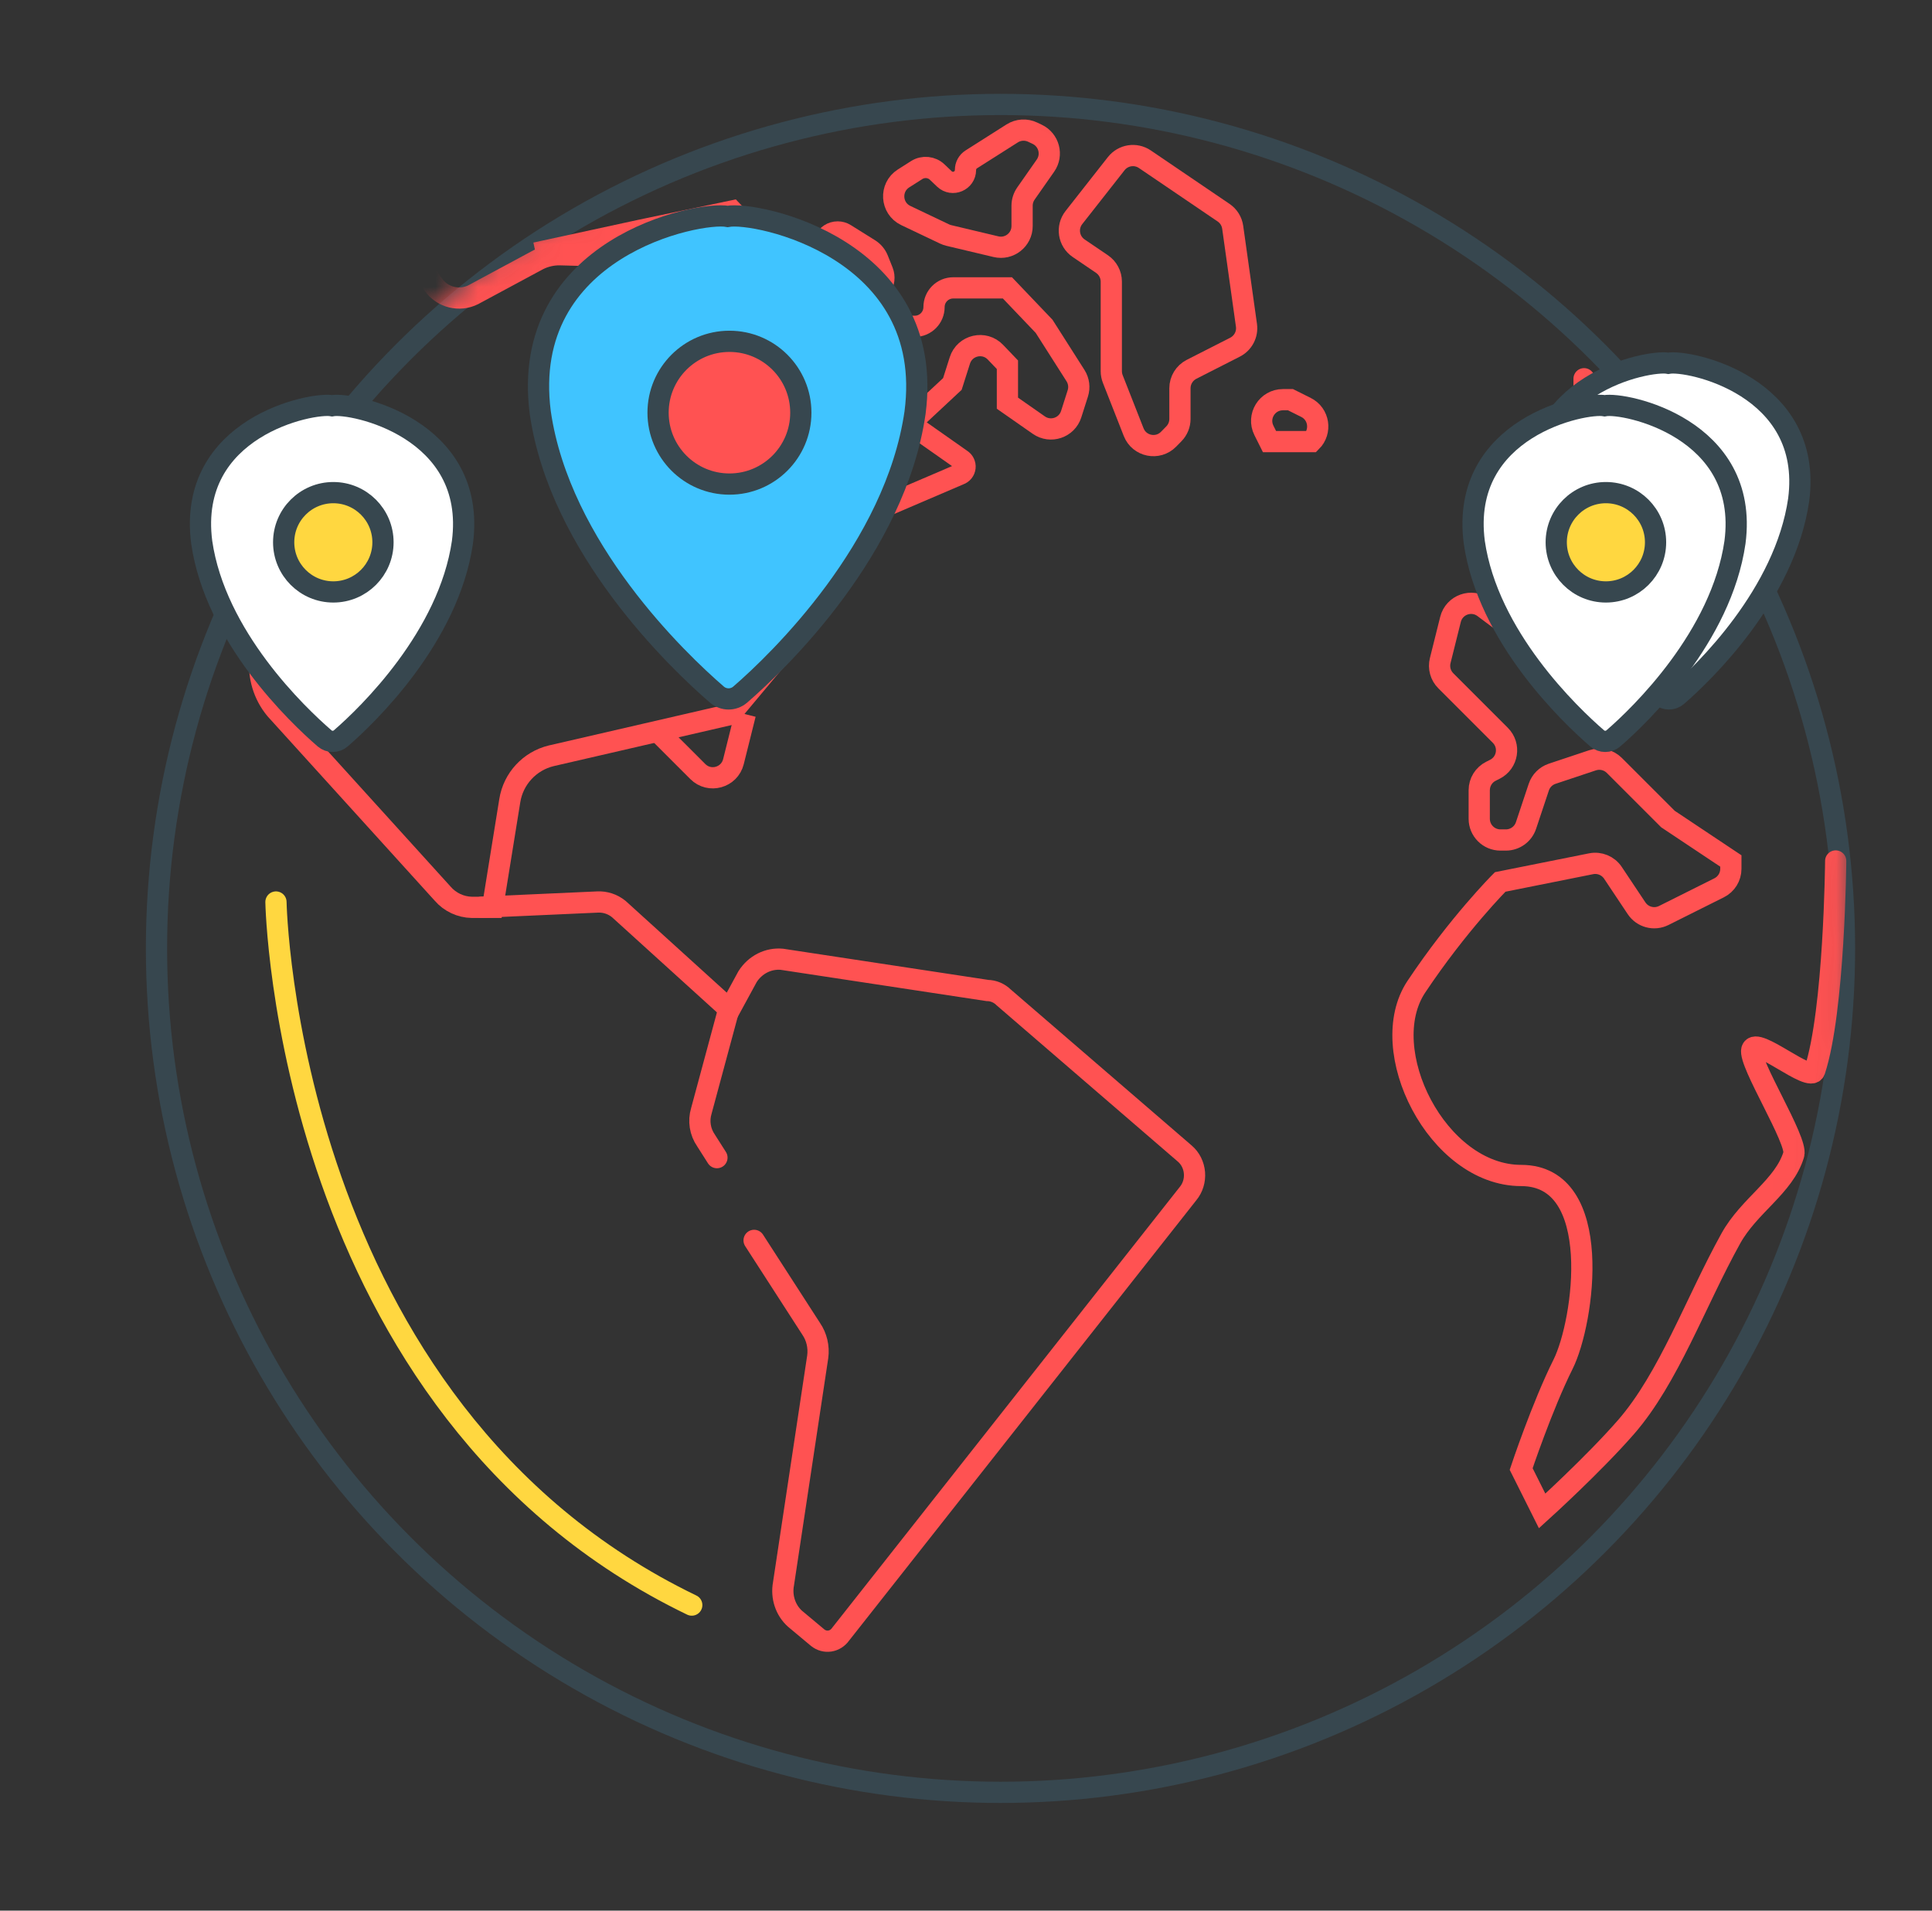
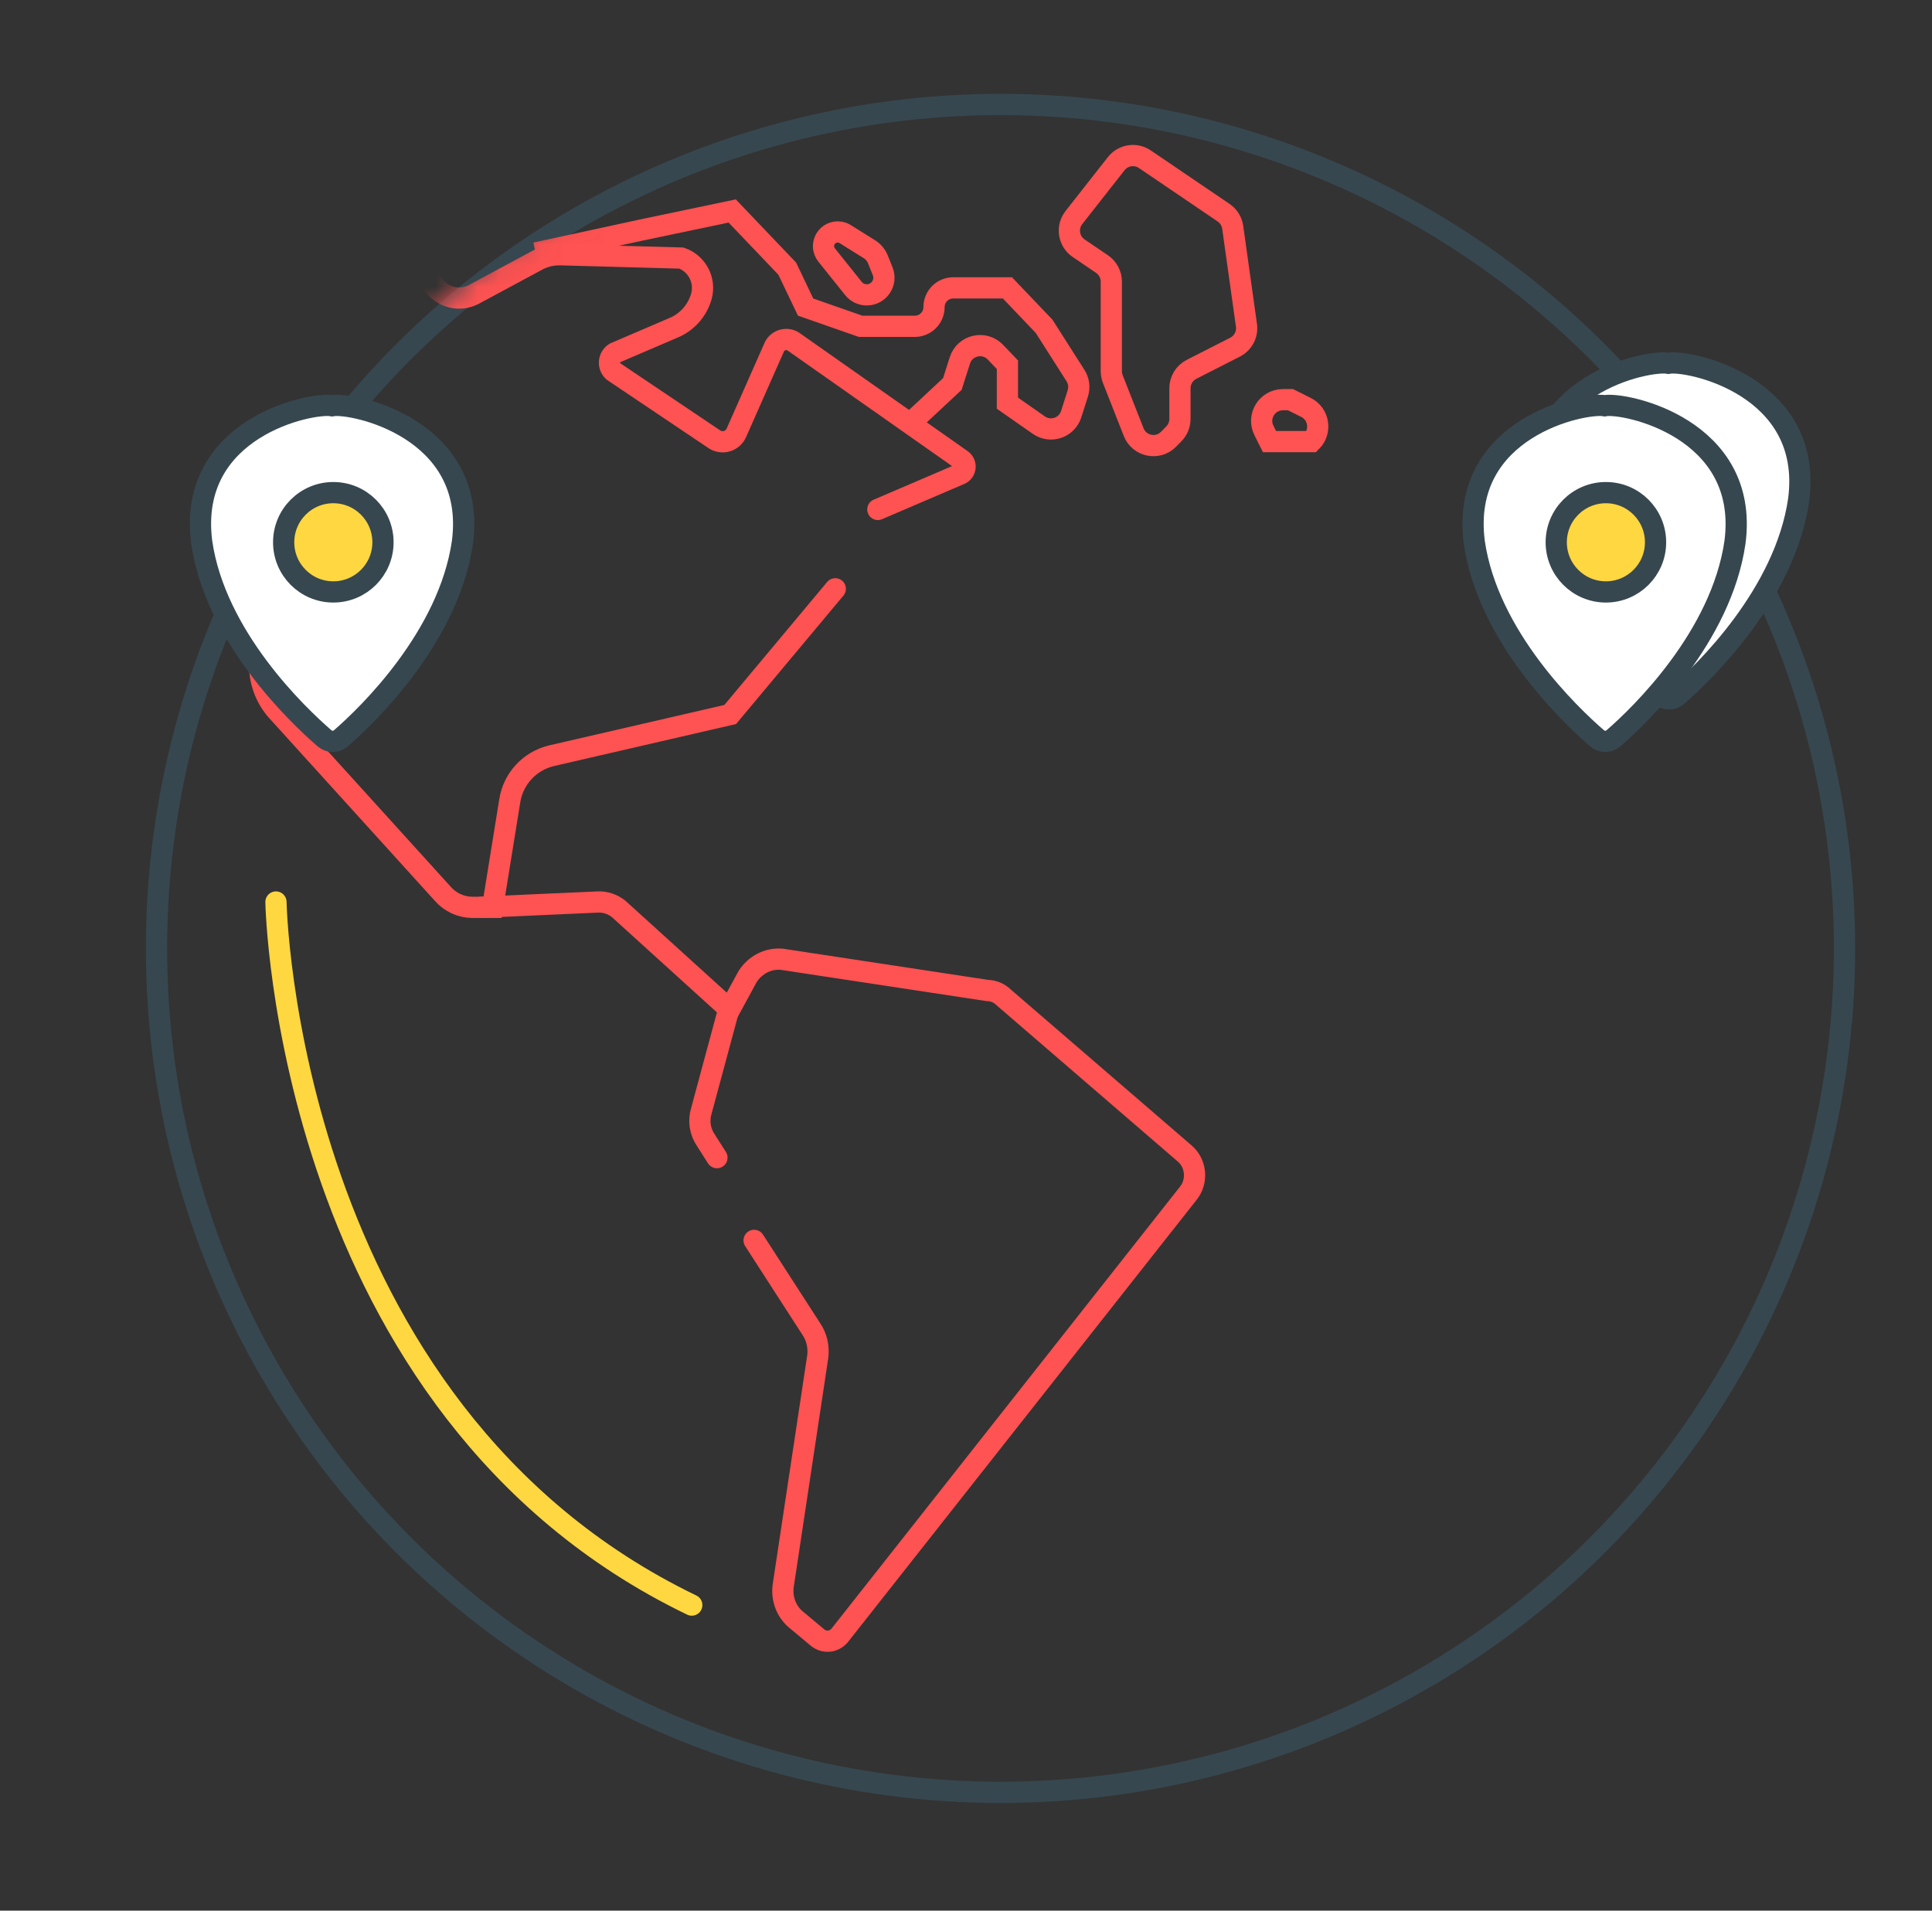
<svg xmlns="http://www.w3.org/2000/svg" width="91" height="90" viewBox="0 0 91 90" fill="none">
  <rect x="0" y="0" width="91" height="90" fill="#333333" stroke="none" />
  <g id="HQed in US">
    <g id="Group 34">
      <circle id="Oval" cx="47.125" cy="44.674" r="39.754" stroke="#37474F" stroke-linecap="round" />
      <mask id="mask0_1282_7036" style="mask-type:alpha" maskUnits="userSpaceOnUse" x="6" y="4" width="82" height="81">
        <circle id="Oval_2" cx="47.125" cy="44.674" r="39.754" fill="white" stroke="white" stroke-linecap="round" />
      </mask>
      <g mask="url(#mask0_1282_7036)">
        <g id="Group 33">
          <path id="Path" d="M18.295 10.274L20.412 13.411C20.837 14.011 21.637 14.21 22.294 13.881L25.352 12.235C25.668 12.075 26.018 11.995 26.371 11.999L32.095 12.156C32.834 12.416 33.246 13.205 33.036 13.96C32.846 14.636 32.354 15.185 31.703 15.45L28.959 16.626C28.817 16.717 28.724 16.869 28.709 17.038C28.694 17.206 28.757 17.373 28.881 17.488L33.664 20.703C33.837 20.812 34.049 20.839 34.245 20.779C34.441 20.719 34.6 20.577 34.683 20.39L36.486 16.312C36.569 16.166 36.706 16.058 36.868 16.014C37.031 15.97 37.204 15.992 37.349 16.077L45.269 21.644C45.398 21.724 45.471 21.871 45.454 22.022C45.437 22.173 45.334 22.301 45.19 22.35L41.348 23.997" stroke="#FF5252" stroke-linecap="round" />
          <path id="Path_2" d="M22.686 42.734L28.142 42.489C28.5 42.47 28.854 42.586 29.141 42.816L34.367 47.556L35.212 46.003C35.571 45.44 36.188 45.128 36.826 45.186L46.509 46.657C46.794 46.661 47.068 46.778 47.277 46.984L55.808 54.341C56.068 54.564 56.232 54.891 56.261 55.246C56.29 55.601 56.182 55.953 55.961 56.221L39.592 76.982C39.47 77.155 39.288 77.27 39.086 77.301C38.885 77.331 38.68 77.275 38.517 77.145L37.441 76.246C36.997 75.845 36.791 75.22 36.903 74.612L38.517 63.904C38.577 63.442 38.467 62.973 38.209 62.596L35.519 58.428" stroke="#FF5252" stroke-linecap="round" />
          <path id="Path_3" d="M33.769 54.53L33.255 53.722C32.972 53.315 32.891 52.801 33.035 52.327L34.283 47.7" stroke="#FF5252" stroke-linecap="round" />
-           <path id="Path 80" d="M74.612 17.84V21.16C74.612 21.904 73.83 22.387 73.165 22.055L72.109 21.526C71.444 21.194 70.661 21.677 70.661 22.421V25.741L72.637 28.704V28.704C72.637 29.518 71.707 29.983 71.056 29.494L69.891 28.62C69.319 28.191 68.494 28.484 68.321 29.177L67.836 31.118C67.751 31.459 67.85 31.819 68.099 32.067L70.668 34.637C71.151 35.119 71.019 35.933 70.408 36.238L70.227 36.329C69.888 36.498 69.674 36.844 69.674 37.223V38.568C69.674 39.12 70.121 39.568 70.674 39.568H70.928C71.359 39.568 71.741 39.293 71.877 38.885L72.479 37.08C72.578 36.781 72.812 36.547 73.111 36.447L75.013 35.813C75.373 35.693 75.769 35.787 76.037 36.055L78.563 38.581L81.526 40.556V40.925C81.526 41.304 81.312 41.651 80.973 41.82L78.365 43.124C77.913 43.35 77.365 43.204 77.085 42.784L75.971 41.113C75.746 40.776 75.34 40.608 74.943 40.687L70.661 41.544C70.661 41.544 68.686 43.519 66.711 46.482C64.736 49.445 67.698 55.371 71.649 55.371C75.6 55.371 74.612 62.284 73.624 64.26C72.637 66.235 71.649 69.198 71.649 69.198L72.637 71.173C72.637 71.173 75.043 68.993 76.587 67.223C78.595 64.921 79.871 61.316 81.526 58.334C82.389 56.778 84.039 55.882 84.489 54.383C84.685 53.727 82.343 50.062 82.513 49.445C82.698 48.778 85.273 51.051 85.476 50.432C86.405 47.606 86.464 40.556 86.464 40.556" stroke="#FF5252" stroke-linecap="round" />
          <path id="Path_4" d="M10.141 15.486L13.466 20.353C13.77 20.744 13.888 21.247 13.791 21.732L12.25 30.98C12.152 31.856 12.416 32.735 12.98 33.413L20.848 42.093C21.194 42.495 21.696 42.731 22.227 42.741H23.2L24.012 37.712C24.177 36.682 24.944 35.851 25.958 35.603L34.394 33.656L39.343 27.735" stroke="#FF5252" stroke-linecap="round" />
          <path id="Path 82" fill-rule="evenodd" clip-rule="evenodd" d="M53.397 20.355C53.661 21.029 54.533 21.207 55.041 20.69L55.29 20.436C55.474 20.249 55.577 19.997 55.577 19.735V18.288C55.577 17.912 55.788 17.568 56.123 17.397L58.173 16.353C58.553 16.159 58.769 15.745 58.71 15.323L58.062 10.707C58.023 10.427 57.867 10.177 57.634 10.019L53.924 7.5C53.489 7.205 52.901 7.296 52.576 7.709L50.582 10.248C50.224 10.704 50.327 11.367 50.807 11.693L51.906 12.439C52.18 12.626 52.344 12.935 52.344 13.267V17.486C52.344 17.611 52.368 17.735 52.413 17.851L53.397 20.355Z" stroke="#FF5252" />
-           <path id="Path 83" fill-rule="evenodd" clip-rule="evenodd" d="M45.476 8.004C45.476 7.803 45.578 7.616 45.748 7.508L47.676 6.284C47.966 6.1 48.331 6.078 48.642 6.226L48.853 6.326C49.411 6.592 49.597 7.296 49.242 7.803L48.323 9.116C48.206 9.284 48.142 9.484 48.142 9.689V10.648C48.142 11.294 47.539 11.77 46.911 11.62L44.69 11.092C44.621 11.075 44.555 11.052 44.491 11.022L42.664 10.152C41.954 9.814 41.894 8.826 42.558 8.405L43.178 8.011C43.483 7.817 43.882 7.856 44.144 8.106L44.483 8.429C44.857 8.785 45.476 8.52 45.476 8.004V8.004Z" stroke="#FF5252" />
          <path id="Path 85" d="M43.006 19.815L44.858 18.087L45.211 16.978C45.441 16.254 46.363 16.041 46.887 16.591L47.451 17.181V18.992L48.93 20.025C49.482 20.411 50.251 20.151 50.455 19.508L50.766 18.532C50.856 18.25 50.816 17.942 50.657 17.692L49.179 15.371L47.451 13.56H44.899C44.399 13.56 43.994 13.965 43.994 14.465V14.465C43.994 14.965 43.589 15.371 43.089 15.371H40.537L37.945 14.465L37.08 12.655L34.488 9.938L30.167 10.844L25.229 11.914" stroke="#FF5252" />
          <path id="Path 86" fill-rule="evenodd" clip-rule="evenodd" d="M38.936 12.011C38.586 11.574 38.898 10.926 39.457 10.926V10.926C39.582 10.926 39.705 10.961 39.811 11.028L40.952 11.741C41.132 11.853 41.271 12.02 41.35 12.217L41.576 12.782C41.788 13.312 41.398 13.889 40.827 13.889V13.889C40.581 13.889 40.35 13.778 40.196 13.586L38.936 12.011Z" stroke="#FF5252" />
          <path id="Path 84" fill-rule="evenodd" clip-rule="evenodd" d="M60.427 18.827C59.683 18.827 59.2 19.61 59.532 20.274L59.796 20.802H61.772V20.802C62.254 20.32 62.129 19.5 61.518 19.194L60.784 18.827H60.427Z" stroke="#FF5252" />
-           <path id="Path 81" d="M31.154 34.63L32.868 36.344C33.418 36.894 34.357 36.633 34.546 35.879L35.105 33.642" stroke="#FF5252" />
        </g>
      </g>
    </g>
    <g id="Group 11">
-       <path id="Path_5" d="M34.274 10.194C32.929 9.942 24.44 11.623 25.448 19.44C26.373 25.828 31.921 31.124 33.77 32.721C34.084 32.99 34.548 32.99 34.862 32.721C36.712 31.124 42.175 25.828 43.1 19.44C44.109 11.707 35.619 9.942 34.274 10.194Z" fill="#40C4FF" stroke="#37474F" />
-       <circle id="Oval_3" cx="34.358" cy="19.44" r="3.362" fill="#FF5252" stroke="#37474F" stroke-linecap="round" />
-     </g>
+       </g>
    <g id="Group 11_2">
      <path id="Path_6" d="M78.58 17.112C77.645 16.936 71.739 18.106 72.441 23.544C73.084 27.988 76.943 31.672 78.229 32.782C78.448 32.97 78.771 32.97 78.99 32.782C80.276 31.672 84.077 27.988 84.72 23.544C85.422 18.164 79.516 16.936 78.58 17.112Z" fill="white" stroke="#37474F" />
      <circle id="Oval_4" cx="78.64" cy="23.544" r="2.339" fill="#FFD740" stroke="#37474F" stroke-linecap="round" />
    </g>
    <g id="Group 11_3">
      <path id="Path_7" d="M15.641 19.112C14.705 18.936 8.799 20.106 9.501 25.544C10.144 29.988 14.004 33.672 15.29 34.782C15.509 34.97 15.831 34.97 16.05 34.782C17.337 33.672 21.137 29.988 21.781 25.544C22.482 20.164 16.576 18.936 15.641 19.112Z" fill="white" stroke="#37474F" />
      <circle id="Oval_5" cx="15.7" cy="25.544" r="2.339" fill="#FFD740" stroke="#37474F" stroke-linecap="round" />
    </g>
    <g id="Group 11_4">
      <path id="Path_8" d="M75.58 19.112C74.645 18.936 68.739 20.106 69.441 25.544C70.084 29.988 73.943 33.672 75.229 34.782C75.448 34.97 75.771 34.97 75.99 34.782C77.276 33.672 81.077 29.988 81.72 25.544C82.422 20.164 76.516 18.936 75.58 19.112Z" fill="white" stroke="#37474F" />
      <circle id="Oval_6" cx="75.64" cy="25.544" r="2.339" fill="#FFD740" stroke="#37474F" stroke-linecap="round" />
    </g>
    <path id="Path_9" d="M12.998 42.489C12.998 42.489 13.418 66.361 32.583 75.607" stroke="#FFD740" stroke-linecap="round" />
  </g>
</svg>